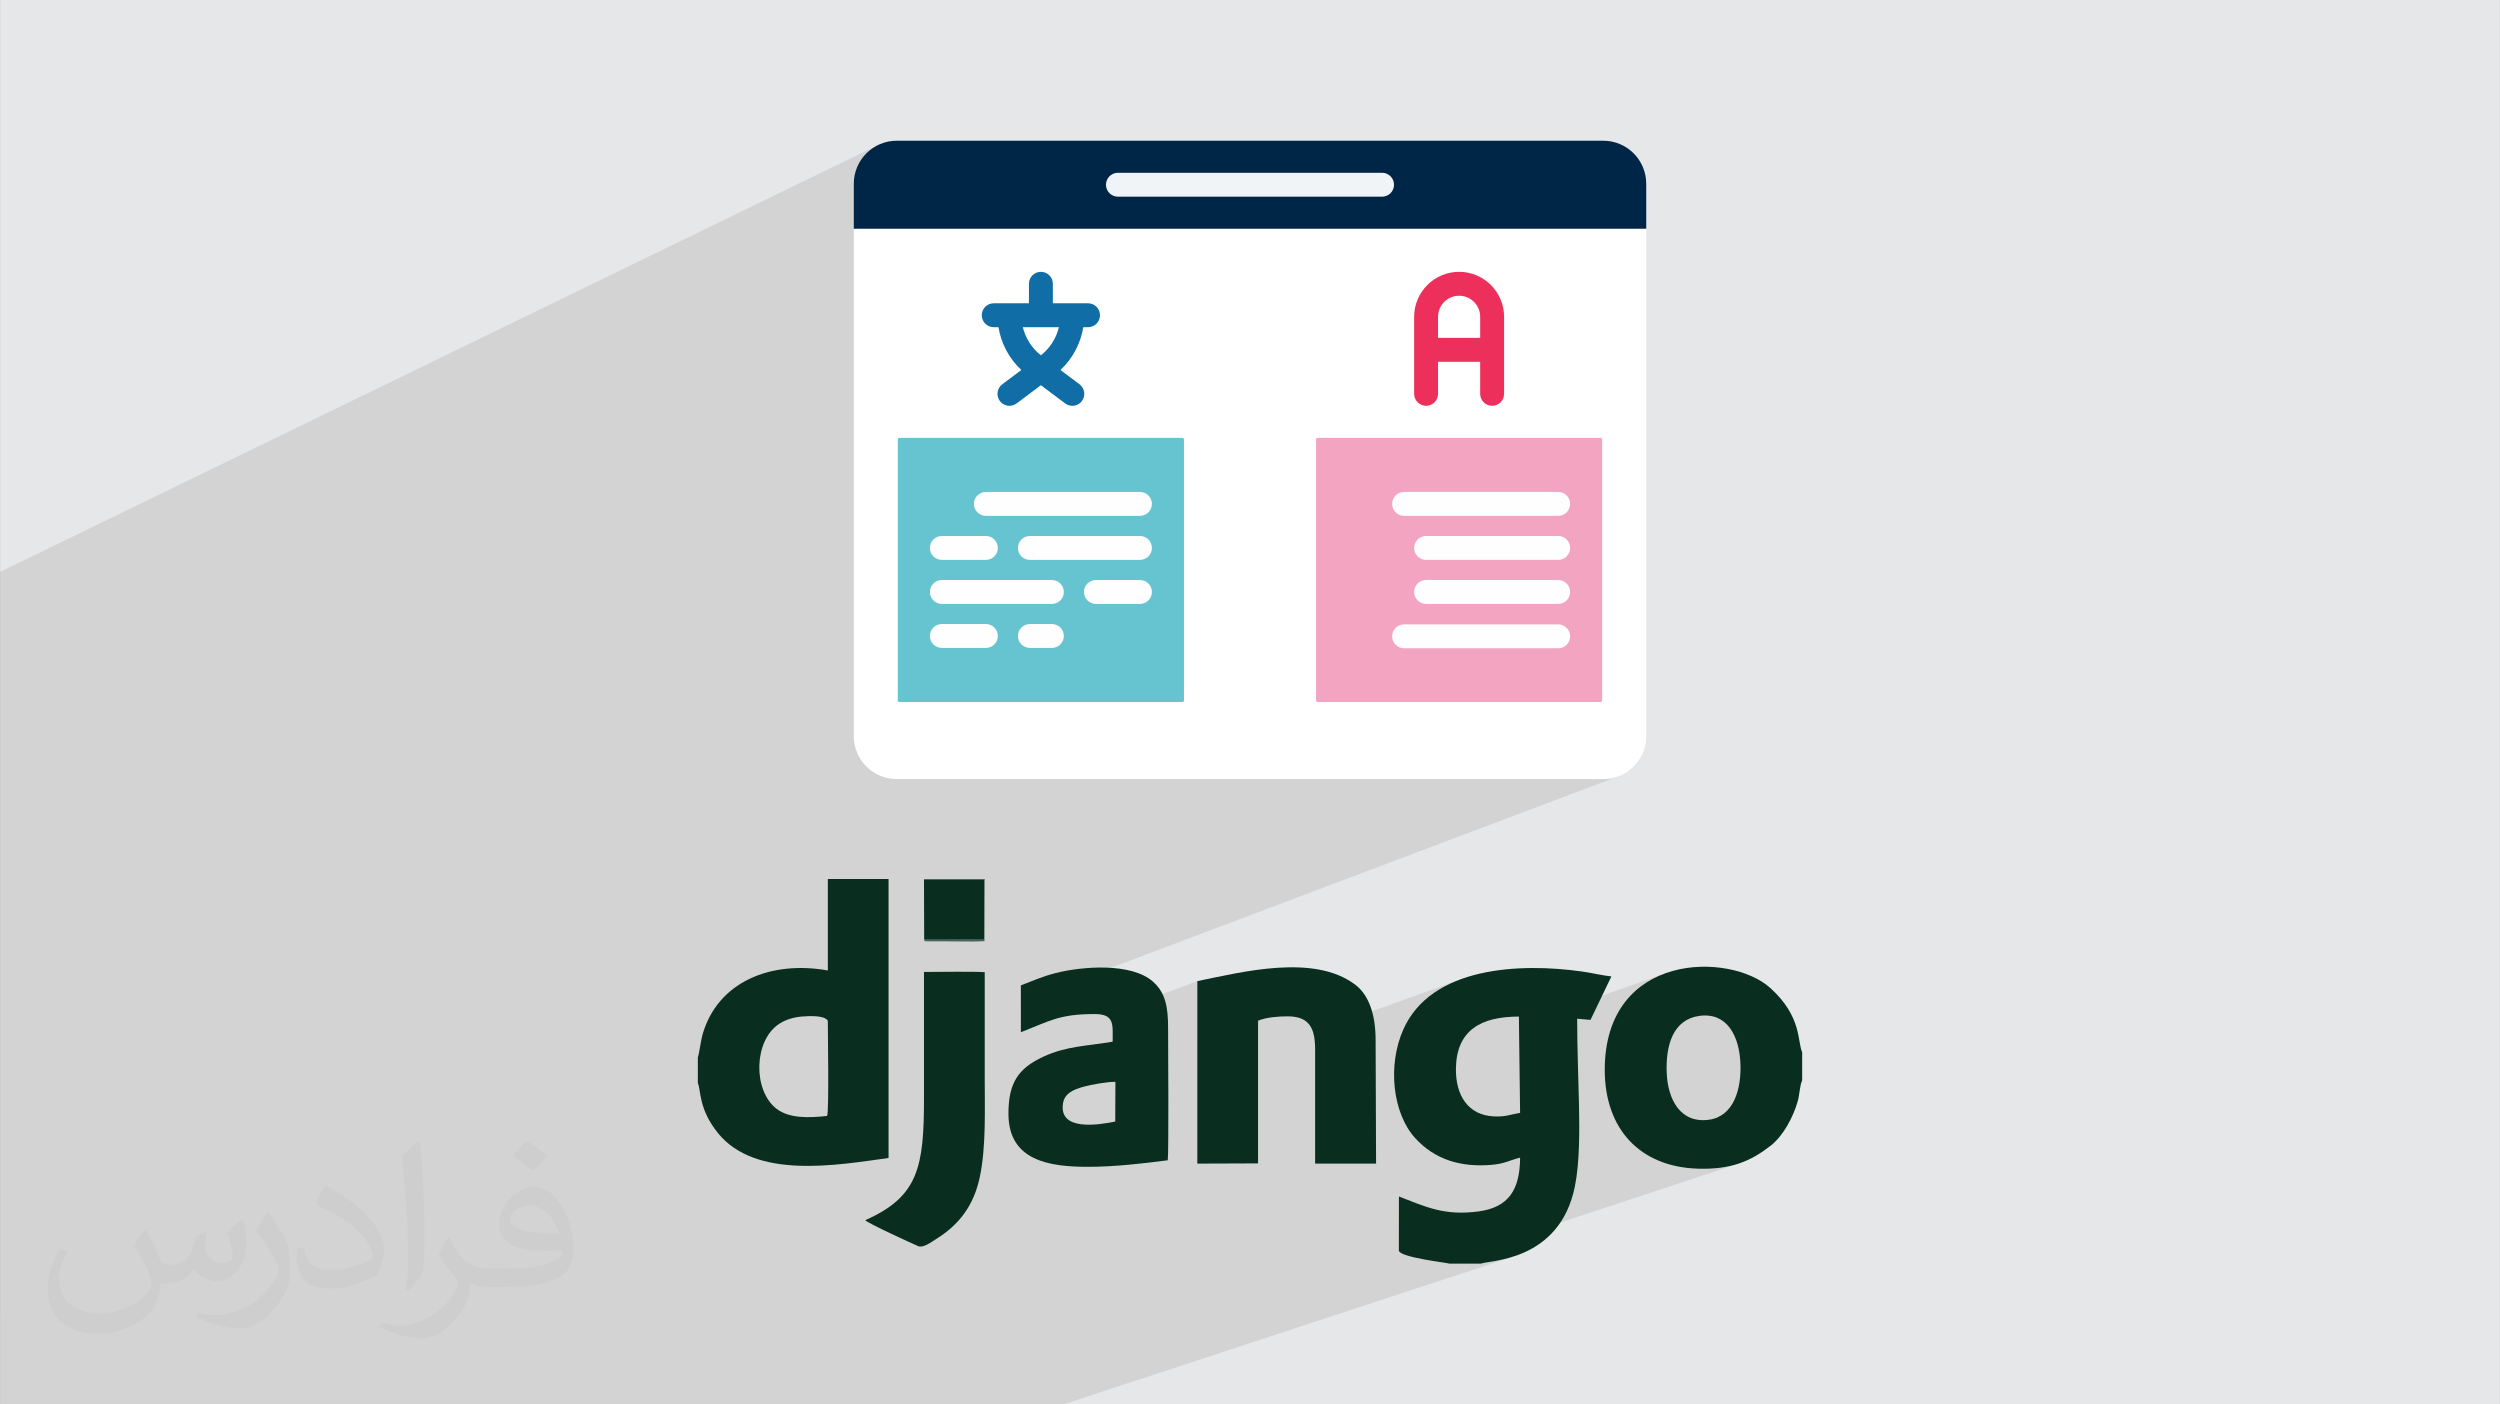
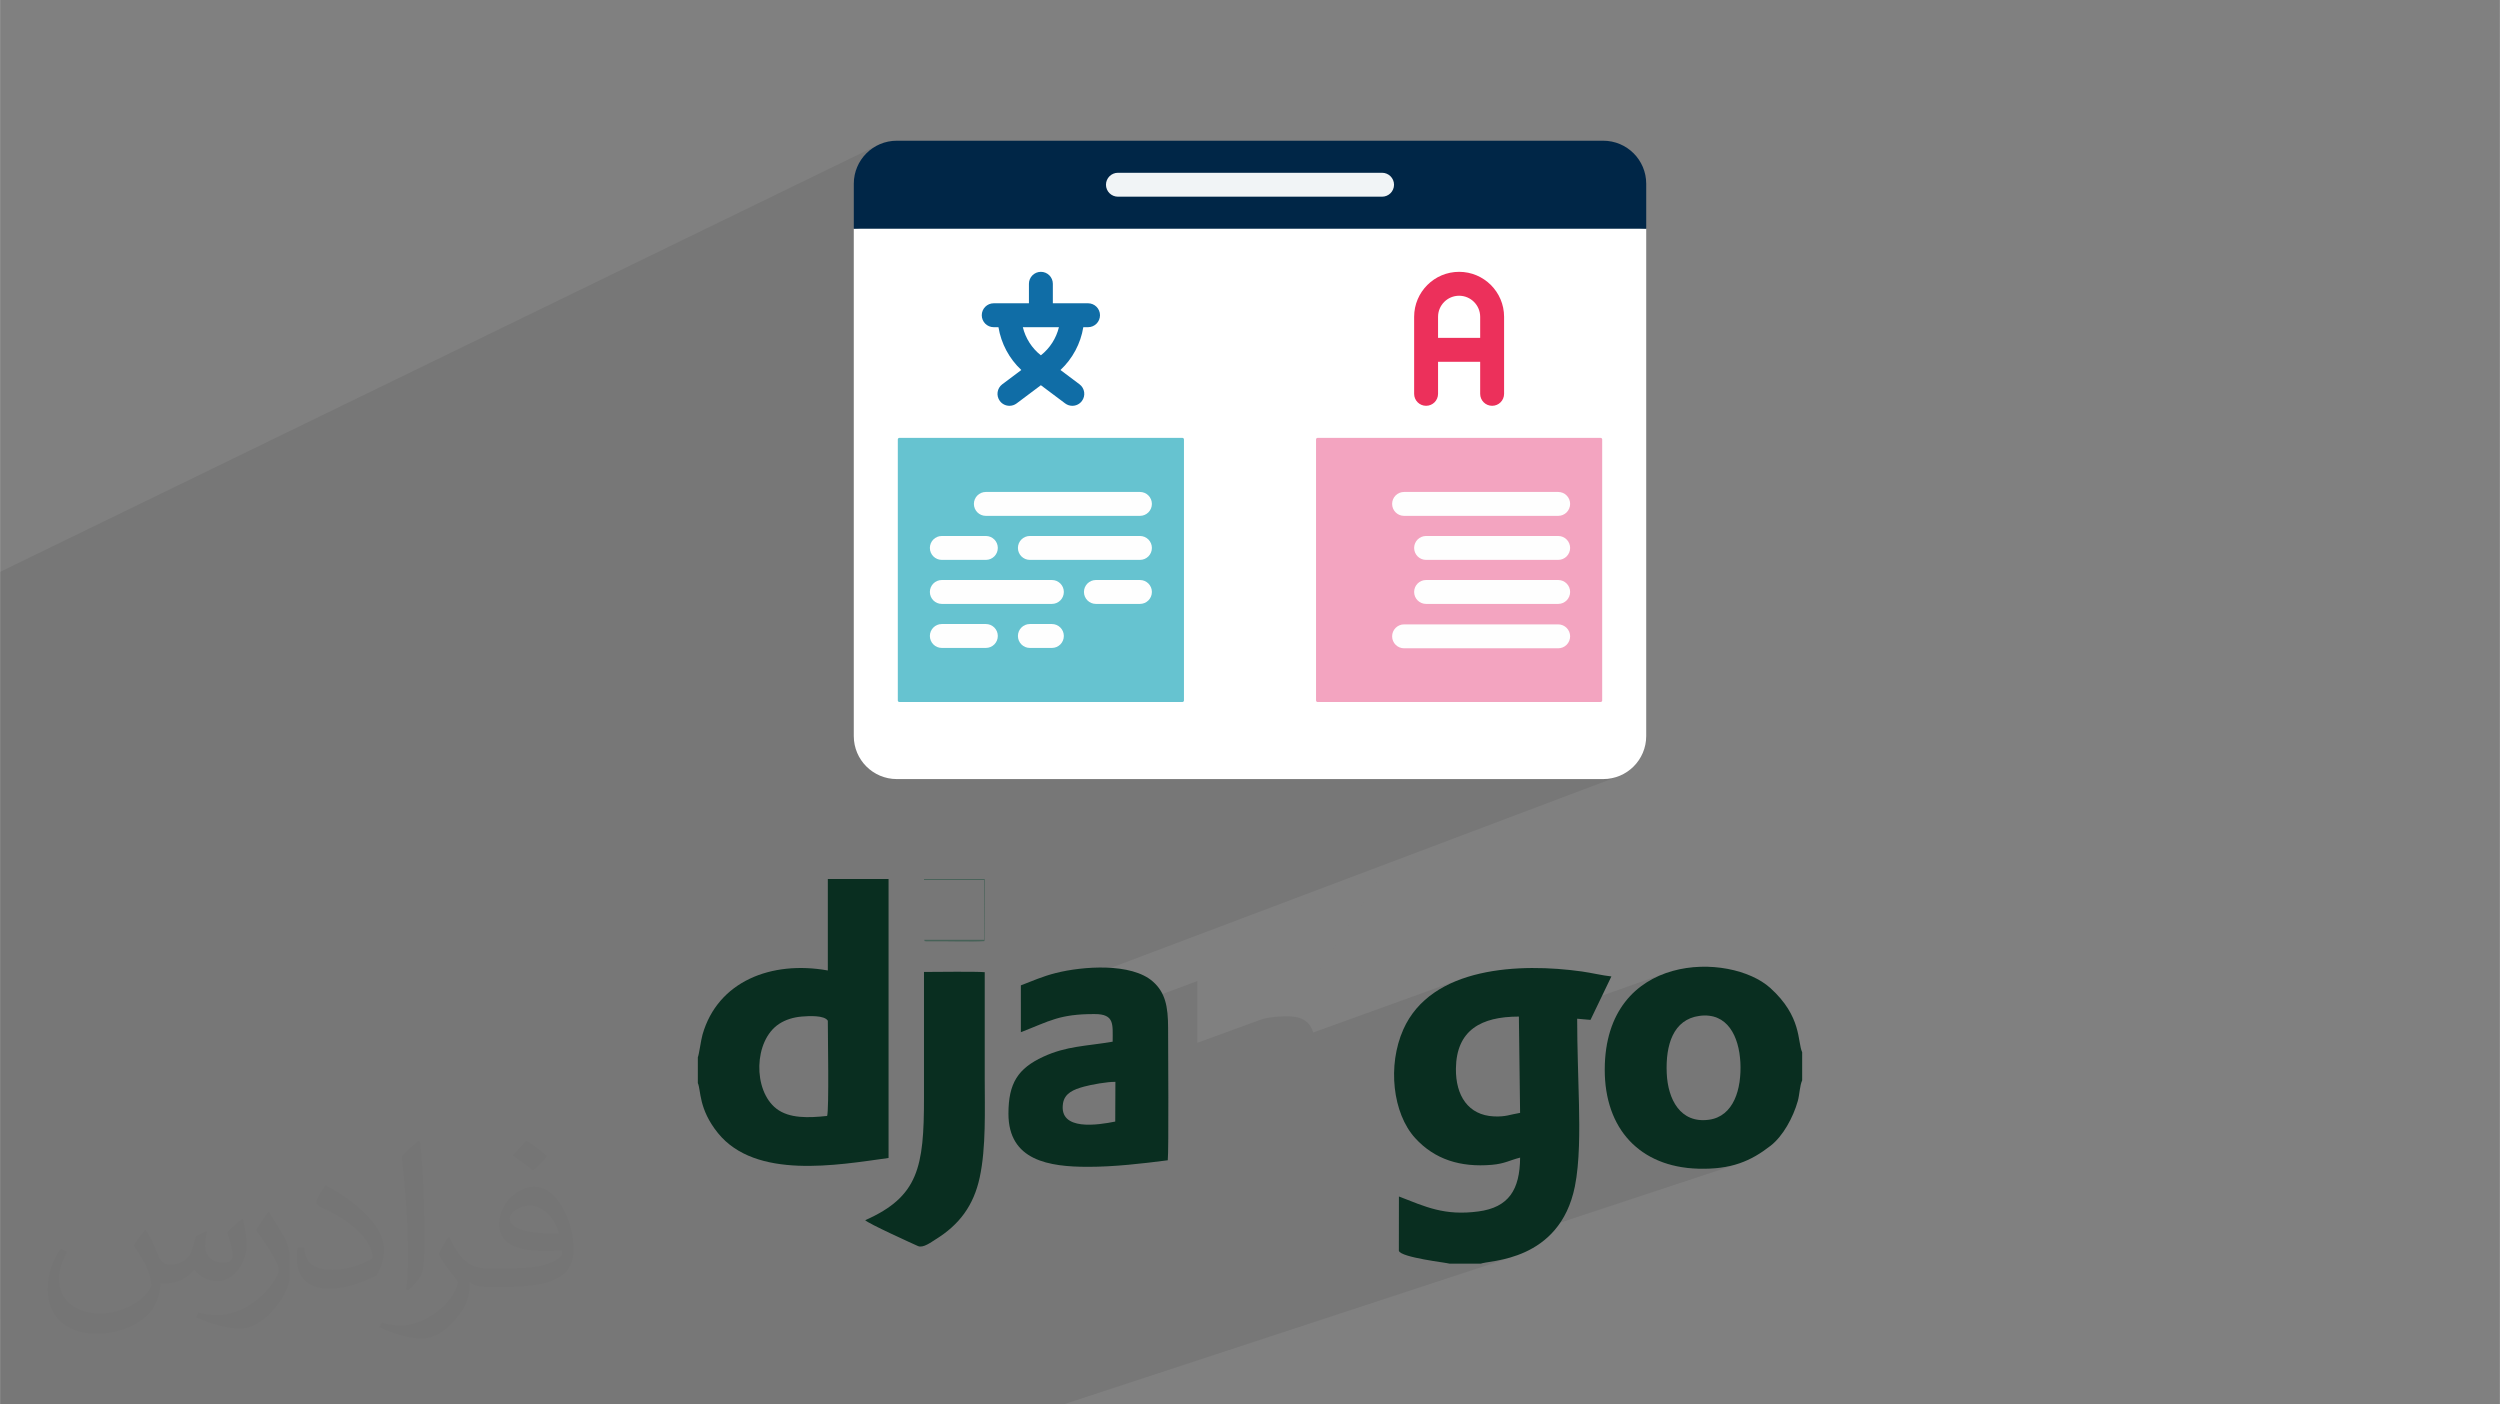
<svg xmlns="http://www.w3.org/2000/svg" xml:space="preserve" width="3.708in" height="2.083in" version="1.0" style="shape-rendering:geometricPrecision; text-rendering:geometricPrecision; image-rendering:optimizeQuality; fill-rule:evenodd; clip-rule:evenodd" viewBox="0 0 3702.73 2080.18">
  <rect x="0" y="0" width="3702.73" height="2080.18" fill="#808080" stroke="none" />
  <defs>
    <style type="text/css">
   
    .fil3 {fill:#092E20}
    .fil4 {fill:#476258}
    .fil0 {fill:#E6E7E8}
    .fil12 {fill:#FEFEFE;fill-rule:nonzero}
    .fil9 {fill:#F3A4C0;fill-rule:nonzero}
    .fil8 {fill:#66C3D0;fill-rule:nonzero}
    .fil6 {fill:#002647;fill-rule:nonzero}
    .fil10 {fill:#106DA6;fill-rule:nonzero}
    .fil11 {fill:#EC305B;fill-rule:nonzero}
    .fil7 {fill:#F1F4F6;fill-rule:nonzero}
    .fil5 {fill:white;fill-rule:nonzero}
    .fil2 {fill:#373435;fill-opacity:0.031}
    .fil1 {fill:#2B2A29;fill-opacity:0.102}
   
  </style>
  </defs>
  <g id="Layer_x0020_1">
-     <path class="fil0" d="M-0 0l3702.73 0 0 2080.18 -3702.73 0 0 -2080.18z" />
    <path class="fil1" d="M-0 1954.53l0 -18.28 0 -6.27 0 -5.37 0 -9.07 0 -30.17 0 -8.61 0 -5.95 0 -1.09 0 -24.11 0 -1.21 0 -27.97 0 -1.12 0 -21.33 0 -0.42 0 -20.51 0 -10.08 0 -0.5 0 -1.15 0 -11.59 0 -0.58 0 -0.16 0 -1.2 0 -18.99 0 -10.02 0 -10.26 0 -1.18 0 -9.42 0 -2.97 0 -21.01 0 -9.97 0 -27.91 0 -2.74 0 -4.54 0 -11.46 0 -5.89 0 -1.31 0 -0 0 -2.49 0 -5.55 0 -1.3 0 -2.63 0 -0.46 0 -20.71 0 -0.95 0 -0.66 0 -1.34 0 -0 0 -8.35 0 -10.68 0 -0.73 0 -1.33 0 -3.28 0 -4.16 0 -0.76 0 -0.56 0 -4.85 0 -9.77 0 -2.31 0 -10.42 0 -12.31 0 -9.81 0 -2.97 0 -2.79 0 -1.36 0 -2.34 0 -0.18 0 -1.57 0 -14.27 0 -8.02 0 -1.04 0 -1.31 0 -0.08 0 -3.93 0 -3.9 0 -3.21 0 -13.23 0 -0.71 0 -8.68 0 -11.15 0 -2.76 0 -0.15 0 -8.68 0 -1.23 0 -0.25 0 -1.95 0 -17.11 0 -3.22 0 -10.23 0 -13.81 0 -5.17 0 -40.54 0 -2.14 0 -23.06 0 -11.28 0 -0.42 0 -9.54 0 -8.35 0 -5.99 0 -0.2 0 -24.36 0 -0 0 -3.9 0 -3.35 0 -4.29 0 -1.99 0 -3.68 0 -18.06 0 -4.43 0 -7.58 0 -13.27 0 -14.26 0 -11.05 0 -10.08 0 -1.58 0 -11.05 0 -1.58 0 -80.21 0 -1.6 0 -88.84 0 -59.9 0 -35.73 1297.82 -631.02 -5.25 3.19 -4.9 3.67 -4.52 4.11 -4.11 4.52 -3.67 4.91 -3.19 5.25 -2.68 5.57 -2.14 5.85 -1.57 6.1 -0.96 6.33 -0.33 6.51 0 66.72 210.74 0 173.62 -81.53 3.33 -1.03 3.57 -0.36 391.25 0 3.57 0.36 3.33 1.03 3.01 1.63 2.62 2.17 2.17 2.62 1.63 3.01 1.03 3.33 0.36 3.57 -0.36 3.57 -1.03 3.33 -1.63 3.01 -2.17 2.62 -2.62 2.17 -3.01 1.63 -108.01 48.89 492.36 0 -220.18 96.04 1.61 2.64 2.81 5.82 2.24 6.12 1.64 6.38 1.01 6.61 0.34 6.8 0 114.11 -0.36 3.57 -1.03 3.33 -1.63 3.01 -2.17 2.62 -2.62 2.17 -3.01 1.63 -115.35 48.89 269.14 0 0.47 0.05 0.44 0.14 0.4 0.22 0.35 0.29 0.29 0.35 0.22 0.4 0.14 0.44 0.05 0.47 0 386.56 -0.05 0.47 -0.14 0.44 -0.22 0.4 -0.29 0.35 -0.35 0.29 -0.4 0.22 -211.78 81.82 -21.19 32.49 235.91 0 6.51 -0.33 6.33 -0.96 6.1 -1.57 5.85 -2.14 -341.49 128.89 -148.48 227.67 3.63 0.13 5.22 0.62 4.71 1.03 4.21 1.42 3.75 1.81 3.31 2.19 2.89 2.57 2.49 2.94 2.11 3.3 1.76 3.66 1.43 4 0.06 0.24 219.89 -79.47 -8.62 3.31 -8.38 3.67 -8.11 4.05 -7.82 4.43 -7.51 4.83 -7.17 5.25 -6.82 5.68 -6.43 6.11 -6.02 6.56 -5.59 7.03 -5.13 7.51 -4.66 7.99 -4.16 8.5 -2.13 5.04 -1.94 5.13 -1.76 5.22 -1.58 5.29 -1.4 5.36 -1.21 5.42 -0.78 4.1 135.65 -48.25 8.21 -2.37 8.77 -1.8 9.3 -1.26 9.82 -0.74 10.31 -0.24 0.16 12.56 217.5 -76.99 -9.77 3.86 -9.49 4.57 -9.14 5.31 -8.74 6.06 -8.28 6.84 -7.76 7.65 -7.19 8.47 -6.56 9.32 -5.88 10.18 -5.14 11.07 -4.33 11.98 -3.48 12.92 -2.2 11.91 124.33 -43.28 6.34 -2.08 6.97 -1.36 7.52 -0.57 6.96 0.35 6.41 1.21 5.88 2.02 5.35 2.76 4.85 3.45 4.36 4.08 3.88 4.65 3.41 5.15 2.96 5.61 2.53 6 2.1 6.33 1.69 6.61 1.3 6.82 0.92 6.98 0.55 7.08 0.23 7.45 -0.11 7.42 -0.48 7.33 -0.85 7.19 -1.25 7 -1.65 6.75 -2.08 6.45 -2.52 6.09 -2.98 5.69 -3.45 5.23 -3.94 4.71 -4.45 4.15 -4.97 3.53 -5.5 2.85 -6.06 2.12 -116.96 39.34 2.4 2.17 5.09 4.12 5.33 3.86 5.57 3.59 5.81 3.33 6.04 3.05 6.27 2.77 6.49 2.48 6.72 2.2 6.94 1.91 7.15 1.61 7.37 1.31 7.58 1.01 7.78 0.7 7.98 0.39 8.95 0.1 8.51 -0.22 8.11 -0.54 7.73 -0.85 7.38 -1.16 7.06 -1.46 6.77 -1.75 6.52 -2.04 -442.71 146.35 0.42 0.07 4.83 0.74 3.89 0.61 2.76 0.48 1.44 0.35 46.28 0 1.43 -0.47 1.88 -0.45 2.37 -0.45 2.82 -0.47 3.23 -0.51 3.62 -0.57 3.97 -0.66 4.3 -0.78 4.58 -0.91 4.84 -1.06 5.06 -1.24 5.26 -1.44 5.42 -1.67 -666.95 219.11 -15.43 0 -0.06 0 -24.84 0 -19.23 0 -19.19 0 -34.25 0 -72.48 0 -47.71 0 -61.7 0 -106.05 0 -1.23 0 -0.03 0 -7.81 0 -0.48 0 -39.89 0 -31.32 0 -61.96 0 -29.73 0 -4.59 0 -42.88 0 -11.84 0 -23.87 0 -54.74 0 -3 0 -20.98 0 -19.4 0 -51.53 0 -11.07 0 -20.97 0 -21.68 0 -10.59 0 -1.37 0 -7.77 0 -32.64 0 -31.33 0 -10.37 0 -14.55 0 -78.67 0 -7.68 0 -33.96 0 -1.71 0 -63.28 0 -81.54 0 -9.94 0 -14.27 0 -0.24 0 -1.21 0 -0.61 0 -6.89 0 -33.39 0 -81.94 0 -37.62 0 -1.4 0 -8.81 0 -54.59 0 -10.61 0 -7.97 0 -32.73 0 -2.22 0 -35.09 0 0 -2.71 0 -22.93 0 -3.59 0 -17.86 0 -0.24 0 -33.39 0 -16.87 0 -15.63 0 -2.35 0 -0.91 0 -3.31 0 -3.27 0 -1.29 0 -0.74 0 -0.58zm1621 -452.51l-9.36 0.12 -8.57 0.35 -7.86 0.59 -7.26 0.81 -6.76 1.03 -6.35 1.24 -6.05 1.45 -5.84 1.64 -5.73 1.84 -5.72 2.02 -39.55 14.79 0 -44.04 545.89 -206.04 -148.48 227.67 -2.11 -0.08 -2.55 0.02 -2.65 0.05 -2.74 0.08 -2.81 0.13 -2.86 0.17 -2.9 0.22 -2.92 0.27 -2.92 0.33 -2.91 0.39 -2.88 0.46 -2.84 0.53 -2.78 0.6 -2.7 0.68 -2.61 0.76 -2.5 0.85 -92.34 33.71 0 -91.46 -137.21 51.06 -5.33 -1.54 -9.79 -0.7zm517.63 -348.08l21.19 -32.49 -84.1 32.49 62.91 0z" />
    <path class="fil2" d="M215.96 1821.93c7.07,10.71 11.65,21.01 16.13,32.45 3.33,6.66 5.09,18.93 20.7,18.93 4.57,0 11.13,-1.35 16.95,-4.57 6.55,-3.44 11.54,-8.64 14.15,-16.53l6.24 -21.01 15.19 -7.49 1.04 1.04c-2.08,7.91 -2.59,15.5 -2.59,21.43 0,17.57 15.19,24.23 27.25,24.23 7.07,0 13.42,-3.44 13.42,-9.89 0,-8.32 -3.53,-22.47 -8.12,-35.16 7.07,-7.07 14.15,-14.15 22.26,-19.87l1.25 0.63c3.53,14.98 5.51,29.75 5.51,39.63 0,9.67 -4.27,20.39 -7.8,27.36 -7.28,13.73 -20.18,24.65 -35.78,24.65 -11.85,0 -25.06,-5.93 -34.12,-16.95l-0.52 0c-8.53,10.61 -21.74,20.18 -42.86,20.18l-6.55 0c-1.04,13.94 -4.05,23.81 -8.64,32.66 -12.58,24.54 -49.92,41.92 -85.08,41.92 -48.89,0 -73.43,-28.19 -73.43,-65.73 0,-23.19 7.59,-44.72 19.24,-60.01l9.56 3.95c-7.28,13.94 -12.17,27.04 -12.17,39.94 0,35.16 28.61,51.9 61.58,51.9 30.58,0 68.44,-19.45 75.31,-42.02 -2.59,-24.65 -11.85,-36.19 -26,-58.66 4.27,-7.49 9.78,-14.98 16.64,-22.98l1.25 0 0 0 0 0 -0.01 -0.04zm563.83 -132.3c10.3,6.45 20.39,14.04 30.27,22.78 -5.51,7.8 -12.38,14.88 -20.91,21.12 -9.89,-8.01 -19.76,-14.88 -29.86,-22.16 6.86,-7.7 13.63,-15.08 20.49,-21.74l0 0 0 0 0 0 0 0 0 0 0.01 0zm5.3 96.11c-16.64,0 -30.27,10.92 -30.27,19.03 0,17.38 33.28,22.78 73.12,22.56 -4.99,-20.39 -22.47,-41.61 -42.86,-41.61l0 0.01zm-37.35 92.99c21.64,0 40.57,-0.63 55.02,-4.27 16.13,-4.05 29.75,-12.17 29.75,-17.78 0,-1.46 0,-3.22 -0.52,-4.68 -9.05,0.83 -19.45,0.83 -28.5,0.83 -29.33,0 -51.79,-6.66 -60.64,-23.09 -2.19,-4.57 -3.74,-9.67 -3.74,-15.5 0,-15.92 6.86,-31.41 18.93,-42.13 10.08,-8.84 21.22,-14.35 32.55,-14.35 20.49,0 36.81,16.44 48.26,42.34 6.24,14.15 10.5,30.47 10.5,51.07 0,13.73 -3.74,25.27 -12.27,33.8 -15.92,15.4 -45.24,21.22 -90.17,21.22l-20.39 0 0 0 -5.3 0c-11.13,0 -19.14,-1.98 -25.48,-6.86l-1.04 0c0.31,2.59 0.52,5.09 0.52,7.49 0,10.08 -3.33,22.98 -10.08,33.28 -19.97,29.64 -41.61,42.53 -60.33,42.53 -18.93,0 -42.13,-7.28 -63.03,-16.75l3.74 -7.28c6.76,2.81 16.13,4.68 29.02,4.68 33.8,0 78.21,-32.45 83.72,-64.17 -1.25,-2.59 -3.53,-6.03 -6.76,-9.67 -9.89,-11.75 -16.13,-21.53 -21.95,-31.82 4.99,-9.89 9.56,-17.78 13.83,-24.96l1.77 -0.21c14.46,29.44 27.56,46.28 56.78,46.28l4.57 0 0 0 21.22 0 0 0 0 0 0 0 0 0 0 0 0.04 0zm-146.45 31.1c2.5,-13.52 2.7,-28.7 2.7,-42.86l0 -21.01c0,-39.21 -4.99,-96.2 -9.05,-133.34 7.07,-7.59 16.95,-16.53 24.75,-22.56l2.29 0.63c5.3,46.7 6.55,100.79 6.55,150.81 0,13.11 -0.52,25.9 -1.77,35.26 -0.73,11.85 -7.59,20.8 -22.26,34.53l-3.22 -1.46zm-150.71 -61.89c0.73,18.41 9.78,32.87 41.4,32.87 19.66,0 36.3,-5.09 54.71,-13.83 3.33,-1.46 5.09,-3.44 5.09,-5.09 0,-11.54 -8.84,-26.83 -23.71,-40.77 -14.46,-13.11 -33.6,-24.65 -51.48,-32.35 -6.14,-2.59 -8.12,-5.3 -8.12,-7.91 0,-5.3 7.07,-16.44 12.9,-24.44l1.98 -0.21c20.49,10.71 43.38,26.63 60.33,44.3 15.4,16.33 24.96,32.87 24.96,50.86 0,13.31 -4.05,25.79 -10.61,37.44 -22.47,11.33 -46.39,19.97 -70.1,19.97 -28.81,0 -48.47,-13.52 -48.47,-45.24 0,-3.44 0,-8.73 1.25,-15.61l9.89 0 0 0 0 0 0 0 0 0 0 0 -0.01 0zm-52.11 -52.32l17.89 28.92c6.55,10.71 12.69,22.37 12.69,40.77l0 23.5c0,19.03 -12.17,39.42 -31.82,59.6 -15.4,13.63 -29.02,19.45 -41.61,19.45 -18.72,0 -40.15,-5.82 -64.9,-16.44l2.81 -7.28c7.8,2.08 16.84,3.84 27.98,3.84 35.58,-0.21 71.97,-26.21 88.61,-57.93 1.98,-3.64 2.7,-7.07 2.7,-9.47 0,-3.64 -1.98,-7.7 -3.53,-11.33 -9.05,-17.05 -19.14,-32.66 -30.27,-47.12 5.82,-9.16 11.65,-17.99 17.99,-26.73l1.46 0.21 0 0 0 0 0 0 0 0 0 0 -0.01 0z" />
    <g id="_1976205735312">
      <g>
        <path class="fil3" d="M2251.43 1648.38c-14.96,2.42 -21.14,6.07 -38.88,5.22 -37.87,-1.81 -56.68,-30.65 -56.18,-70.83 0.71,-56.82 37.05,-77 93.27,-77l1.78 142.61zm-104.61 223.38l46.35 0c11.75,-5.24 116.8,-2.57 139.41,-114.49 7.2,-35.65 6.88,-83.52 6.07,-121.33 -0.92,-42.38 -2.69,-84.88 -2.69,-127.02l19.75 1.73 30.93 -64.36c-13.94,-1.52 -29.66,-5.36 -43.68,-7.34 -91.62,-12.87 -223,-7.45 -264.56,85.92 -23.67,53.19 -15.74,124.26 17.6,160.85 28.82,31.63 67.1,43.63 113.61,39.61 19.17,-1.65 26.33,-6.83 41.83,-10.68 -0.32,47.79 -17.02,73.79 -61.85,79.75 -50.42,6.71 -78.39,-6.99 -117.65,-22.16l-0.09 80.42c2.88,10.05 71.18,17.62 74.98,19.09z" />
        <path class="fil3" d="M1225.02 1652.91c-27.55,2.97 -55.98,3.99 -75.09,-10.73 -35.07,-27 -33.83,-100.93 4.04,-125.66 9.39,-6.13 20.93,-9.82 33.82,-10.84 9.89,-0.78 33.15,-2.22 38.25,6.22 0,19.16 1.95,132.25 -1.02,141.01zm-191.52 -86.73l0 38.08c4.84,10.43 0.76,38.12 29.84,74.07 55.88,69.09 176.61,47.41 252.66,36.85l0 -413.19 -89.96 0 0 135.46c-83.61,-15.01 -163.06,16.08 -185.61,95.03 -2.35,8.21 -4.97,28.75 -6.93,33.7z" />
        <path class="fil3" d="M2516.98 1504.75c41.65,-5.63 58.66,30.62 60.68,68.52 2.11,39.72 -9.79,80.32 -46.69,85.29 -42.19,5.69 -60.67,-30.23 -62.35,-68.93 -1.82,-41.74 9.49,-79.62 48.37,-84.88zm152.25 95.42l0 -41.58c-7.19,-15.78 -0.23,-52.66 -47.04,-95.06 -59.53,-53.93 -245.03,-53.88 -245.38,120.62 -0.17,88.1 52.14,144.42 138.34,146.92 48.95,1.42 78,-11.14 107.42,-34.08 18.12,-14.13 33.24,-41.54 40.16,-66.11 2.72,-9.65 2.84,-22.69 6.49,-30.71z" />
-         <path class="fil3" d="M1773.33 1453.21l0 270.32 89.97 -0.33 0 -211.29c12.27,-5.27 30.65,-6.47 43.95,-6.47 32.11,0 40.56,17.89 40.56,48.73l0 169.37 90.3 0 -0.68 -183c0,-37.21 -9.69,-66.6 -30.32,-82.14 -61.25,-46.14 -167.94,-18.56 -233.77,-5.19z" />
        <path class="fil3" d="M1651.76 1661.25c-25.17,5.07 -83.65,14.5 -77.41,-26.71 2.34,-15.46 15.88,-20.86 31.09,-25.04 10.96,-3.01 35.03,-7.39 46.56,-7.04l-0.24 58.79zm-139.8 -201.74l0 69.35c42.83,-16.48 56.82,-26.83 109.05,-26.83 30.06,0 26.92,15.07 26.92,40.89 -39.23,6.75 -68.28,6.27 -102.98,22.39 -37.25,17.3 -51.39,39.06 -51.39,84.27 0,69.64 60.23,78.72 117.9,78.72 38.78,0 80.31,-4.8 118.08,-9.71 1.62,-13.04 0.52,-169.16 0.51,-195.77 0,-32.31 -4.25,-52.72 -22.47,-68.88 -31.74,-28.17 -104.06,-22.76 -143.71,-12.75 -20.31,5.13 -34.29,11.66 -51.93,18.33z" />
        <path class="fil3" d="M1368.48 1626.4c0,102.19 -8.11,146.05 -87.07,180.95 4.25,4.86 70.46,34.88 78.18,38.32 7.63,3.4 19.81,-6.02 26.26,-10.01 35.01,-21.6 56.23,-50.14 65.16,-91.58 9.6,-44.56 7.43,-100.31 7.43,-147.67 0,-52.14 0,-104.28 0,-156.42 -15.24,-1.22 -70.77,-0.35 -89.97,-0.34l0 186.74z" />
-         <path class="fil3" d="M1368.77 1391.97l88.66 0 0 -88.63 -88.94 0 0.28 88.63z" />
        <path class="fil4" d="M1368.77 1391.97c1.32,2.42 -1.6,2.48 9.56,2.32 22.9,-0.34 61.35,1.05 79.78,-0.28l0.33 -92.02 -89.96 0 -0 1.36 88.94 0 0 88.63 -88.66 0z" />
      </g>
      <g>
        <path class="fil5" d="M1264.49 338.84l0 751.41c0,35.18 28.52,63.7 63.69,63.7l1046.36 0c35.18,0 63.69,-28.52 63.69,-63.7l0 -751.41 -586.88 -65.21 -586.87 65.21z" />
        <path class="fil6" d="M2438.24 272.12c0,-35.18 -28.52,-63.69 -63.69,-63.69l-1046.36 0c-35.18,0 -63.69,28.52 -63.69,63.69l0 66.72 1173.75 0 0 -66.72z" />
        <path class="fil7" d="M2046.99 291.34l-391.25 0c-9.78,0 -17.71,-7.93 -17.71,-17.71 0,-9.78 7.93,-17.71 17.71,-17.71l391.25 0c9.78,0 17.71,7.93 17.71,17.71 0,9.78 -7.93,17.71 -17.71,17.71z" />
        <path class="fil8" d="M1751.2 1039.82l-419.16 0c-1.29,0 -2.34,-1.05 -2.34,-2.35l0 -386.56c0,-1.3 1.05,-2.35 2.34,-2.35l419.16 0c1.3,0 2.35,1.05 2.35,2.35l0 386.56c0,1.3 -1.05,2.35 -2.35,2.35l0 0z" />
        <path class="fil9" d="M1951.52 1039.82l419.16 0c1.29,0 2.35,-1.05 2.35,-2.35l0 -386.56c0,-1.3 -1.05,-2.35 -2.35,-2.35l-419.16 0c-1.3,0 -2.35,1.05 -2.35,2.35l0 386.56c0,1.3 1.05,2.35 2.35,2.35z" />
        <path class="fil10" d="M1611.49 449.21l-52.15 0 0 -28.87c0,-9.78 -7.93,-17.71 -17.71,-17.71 -9.78,0 -17.71,7.93 -17.71,17.71l0 28.87 -52.15 0c-9.78,0 -17.71,7.93 -17.71,17.71 0,9.78 7.93,17.71 17.71,17.71l7.02 0c3.96,24.18 15.9,46.62 33.86,63.4l-28.22 21.16c-7.82,5.87 -9.41,16.97 -3.54,24.8 3.48,4.64 8.8,7.08 14.18,7.08 3.7,0 7.43,-1.15 10.61,-3.54l35.95 -26.96 35.95 26.96c3.19,2.39 6.92,3.54 10.61,3.54 5.39,0 10.7,-2.44 14.18,-7.08 5.87,-7.83 4.28,-18.93 -3.54,-24.8l-28.21 -21.16c17.96,-16.78 29.9,-39.22 33.85,-63.4l7.02 0c9.78,0 17.71,-7.93 17.71,-17.71 0,-9.78 -7.93,-17.71 -17.71,-17.71l0 0zm-69.87 77.06c-13.38,-10.51 -22.75,-25.31 -26.73,-41.63l53.46 -0c-3.97,16.32 -13.34,31.12 -26.73,41.63l-0 0z" />
        <path class="fil11" d="M2161.1 402.63c-36.74,0 -66.62,29.88 -66.62,66.62l0 114.11c0,9.78 7.93,17.71 17.71,17.71 9.78,0 17.71,-7.93 17.71,-17.71l0 -47.5 62.39 0 0 47.5c0,9.78 7.93,17.71 17.71,17.71 9.78,0 17.71,-7.93 17.71,-17.71l0 -114.11c0,-36.73 -29.88,-66.62 -66.62,-66.62zm-31.2 97.81l0 -31.19c0,-17.2 13.99,-31.2 31.2,-31.2 17.2,0 31.2,13.99 31.2,31.2l0 31.19 -62.39 0z" />
        <path class="fil12" d="M1688.34 764.1l-228.23 0c-9.78,0 -17.71,-7.93 -17.71,-17.71 0,-9.78 7.93,-17.71 17.71,-17.71l228.23 0c9.78,0 17.71,7.93 17.71,17.71 0,9.78 -7.93,17.71 -17.71,17.71z" />
        <path class="fil12" d="M1688.34 829.31l-163.02 0c-9.78,0 -17.71,-7.93 -17.71,-17.71 0,-9.78 7.93,-17.71 17.71,-17.71l163.02 0c9.78,0 17.71,7.93 17.71,17.71 0,9.78 -7.93,17.71 -17.71,17.71z" />
        <path class="fil12" d="M1460.11 829.31l-65.2 0c-9.78,0 -17.71,-7.93 -17.71,-17.71 0,-9.78 7.93,-17.71 17.71,-17.71l65.21 0c9.78,0 17.71,7.93 17.71,17.71 0,9.78 -7.93,17.71 -17.72,17.71l0 0z" />
        <path class="fil12" d="M1688.34 894.52l-65.21 0c-9.78,0 -17.71,-7.93 -17.71,-17.71 0,-9.78 7.93,-17.71 17.71,-17.71l65.21 0c9.78,0 17.71,7.93 17.71,17.71 0,9.78 -7.93,17.71 -17.71,17.71l0 0z" />
        <path class="fil12" d="M1557.92 894.52l-163.02 0c-9.78,0 -17.71,-7.93 -17.71,-17.71 0,-9.78 7.93,-17.71 17.71,-17.71l163.02 0c9.78,0 17.71,7.93 17.71,17.71 0,9.78 -7.93,17.71 -17.72,17.71l0 0z" />
        <path class="fil12" d="M1557.92 959.72l-32.6 0c-9.78,0 -17.71,-7.93 -17.71,-17.71 0,-9.78 7.93,-17.71 17.71,-17.71l32.6 0c9.78,0 17.71,7.93 17.71,17.71 0,9.78 -7.93,17.71 -17.71,17.71l0 -0z" />
        <path class="fil12" d="M1460.11 959.72l-65.2 0c-9.78,0 -17.71,-7.93 -17.71,-17.71 0,-9.78 7.93,-17.71 17.71,-17.71l65.21 0c9.78,0 17.71,7.93 17.71,17.71 0,9.78 -7.93,17.71 -17.72,17.71l0 -0z" />
        <path class="fil12" d="M2307.82 764.1l-228.23 0c-9.78,0 -17.71,-7.93 -17.71,-17.71 0,-9.78 7.93,-17.71 17.71,-17.71l228.23 0c9.78,0 17.71,7.93 17.71,17.71 0,9.78 -7.93,17.71 -17.71,17.71z" />
        <path class="fil12" d="M2307.82 829.31l-195.63 0c-9.78,0 -17.71,-7.93 -17.71,-17.71 0,-9.78 7.93,-17.71 17.71,-17.71l195.63 0c9.78,0 17.71,7.93 17.71,17.71 0,9.78 -7.93,17.71 -17.71,17.71z" />
        <path class="fil12" d="M2307.82 894.52l-195.63 0c-9.78,0 -17.71,-7.93 -17.71,-17.71 0,-9.78 7.93,-17.71 17.71,-17.71l195.63 0c9.78,0 17.71,7.93 17.71,17.71 0,9.78 -7.93,17.71 -17.71,17.71l0 0z" />
        <path class="fil12" d="M2307.82 960.25l-228.23 0c-9.78,0 -17.71,-7.93 -17.71,-17.71 0,-9.78 7.93,-17.71 17.71,-17.71l228.23 0c9.78,0 17.71,7.93 17.71,17.71 0,9.78 -7.93,17.71 -17.71,17.71z" />
      </g>
    </g>
  </g>
</svg>